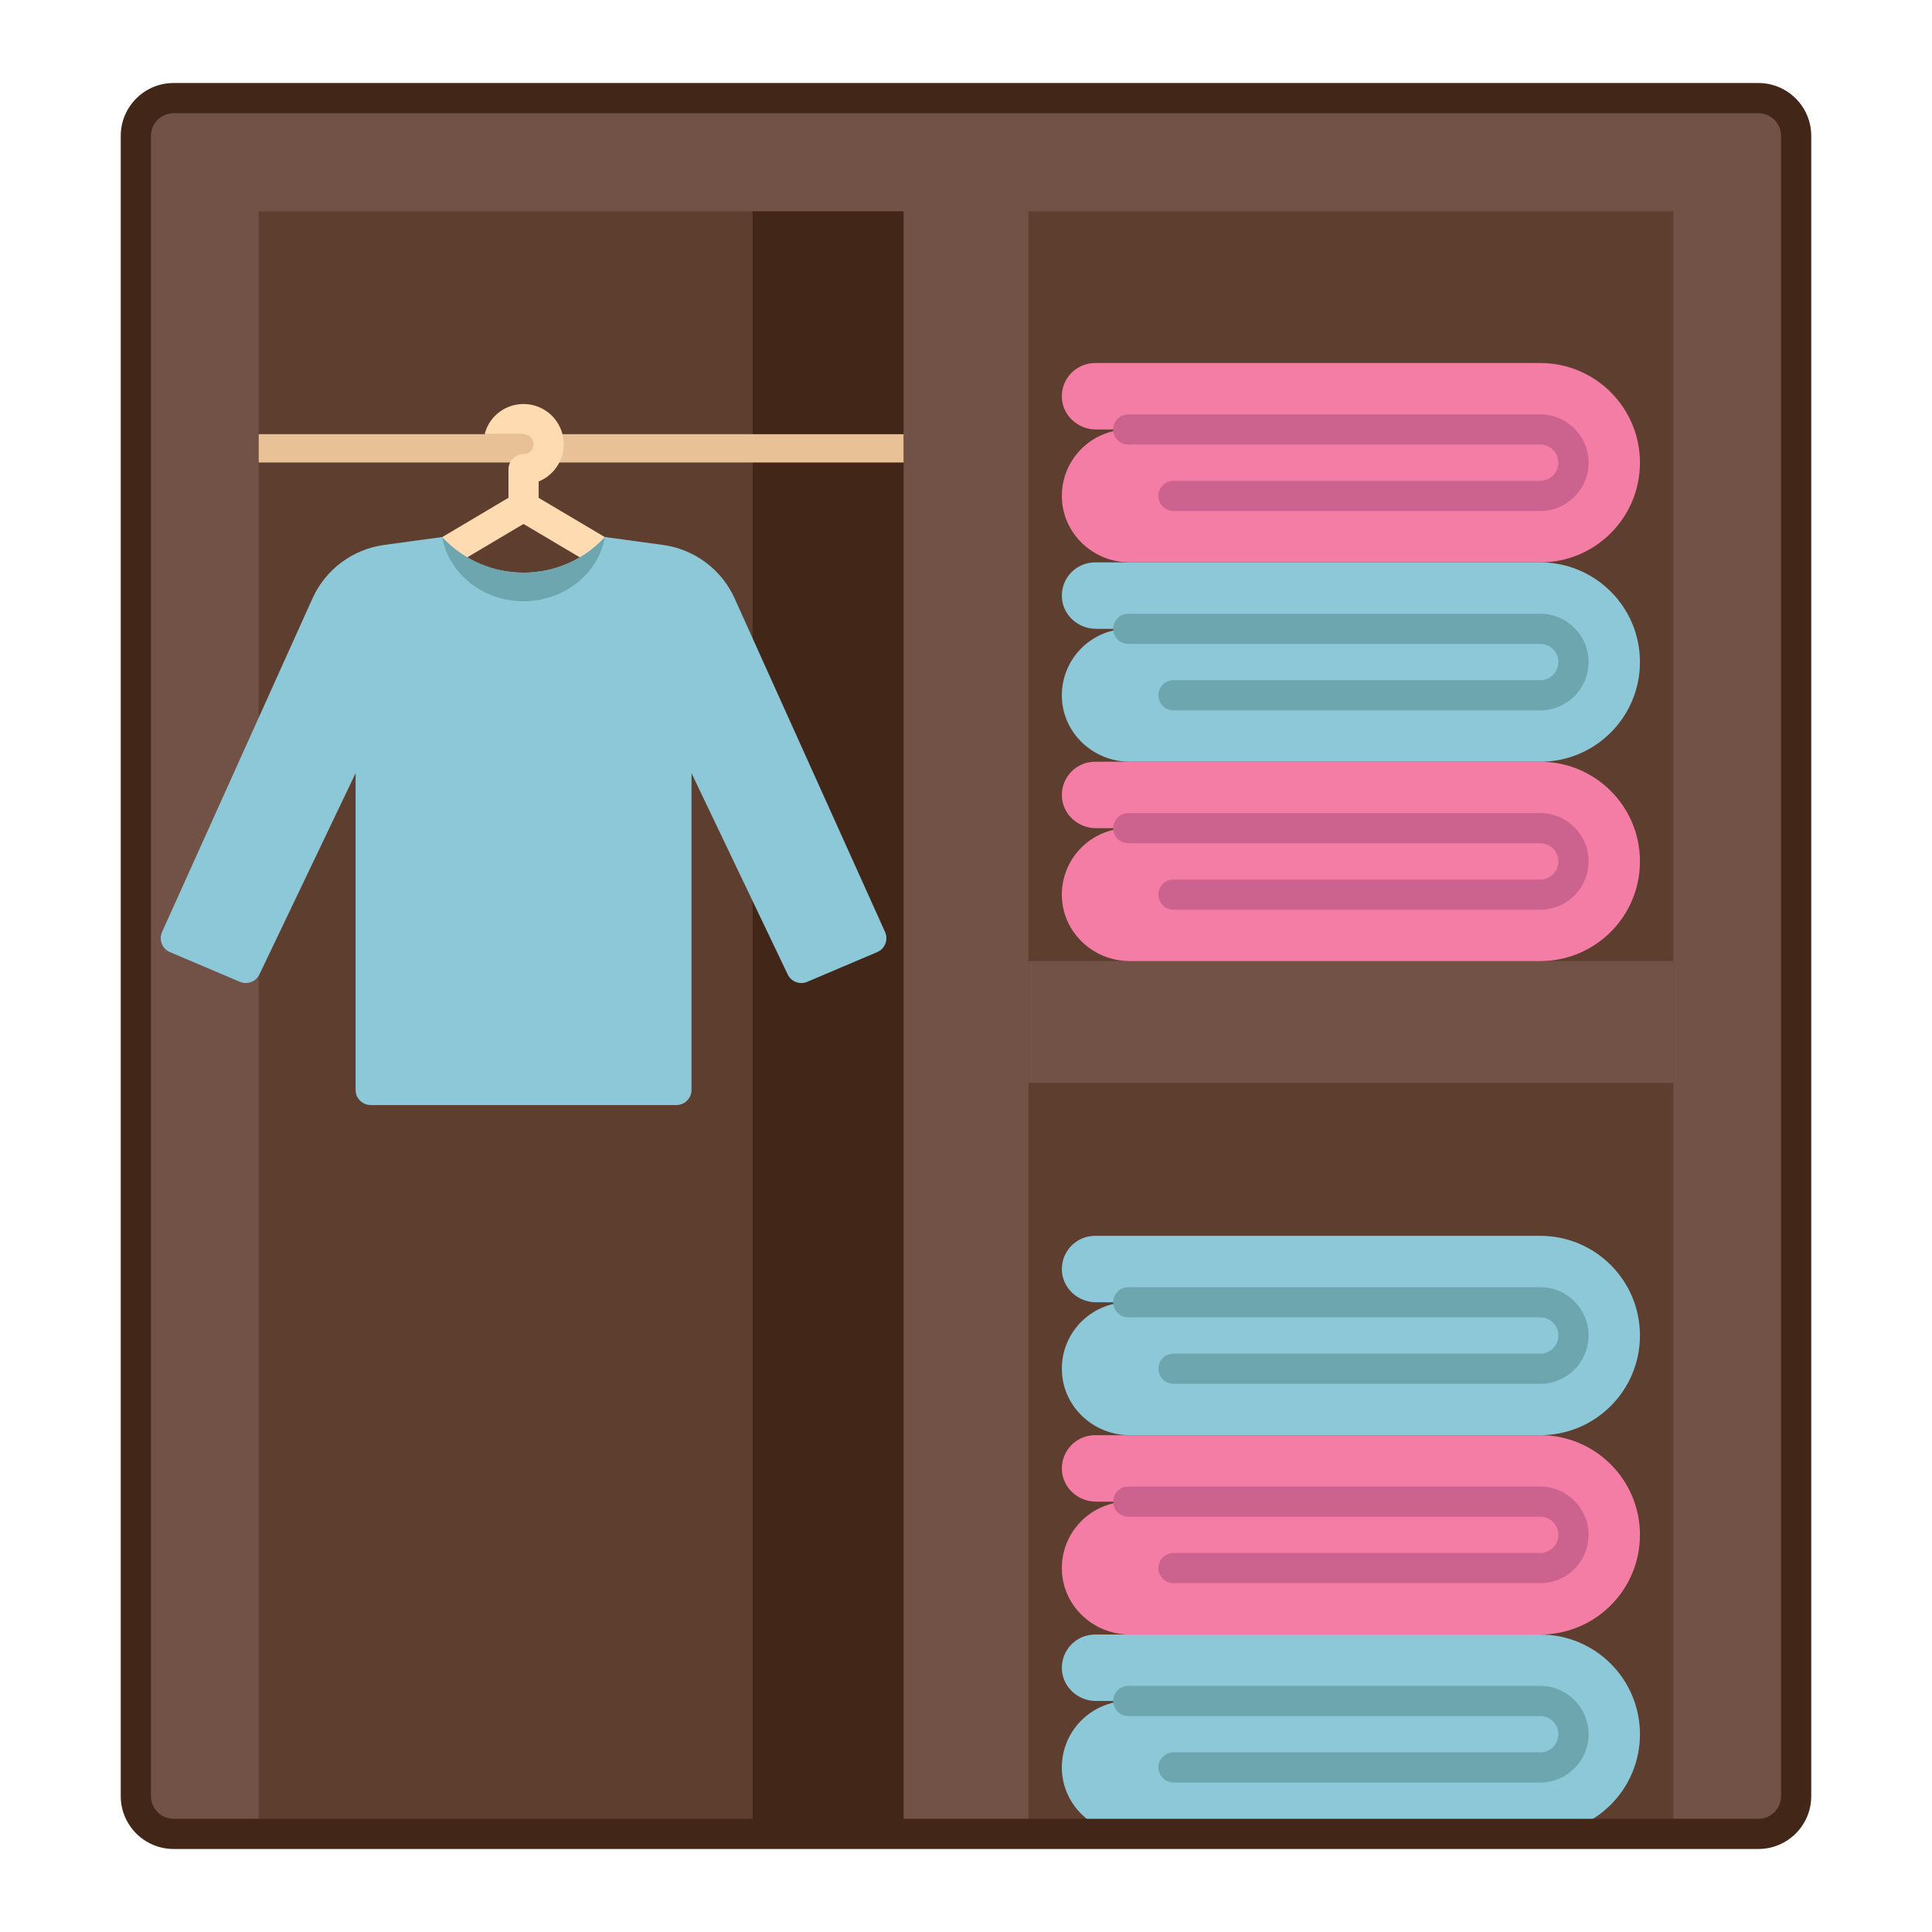
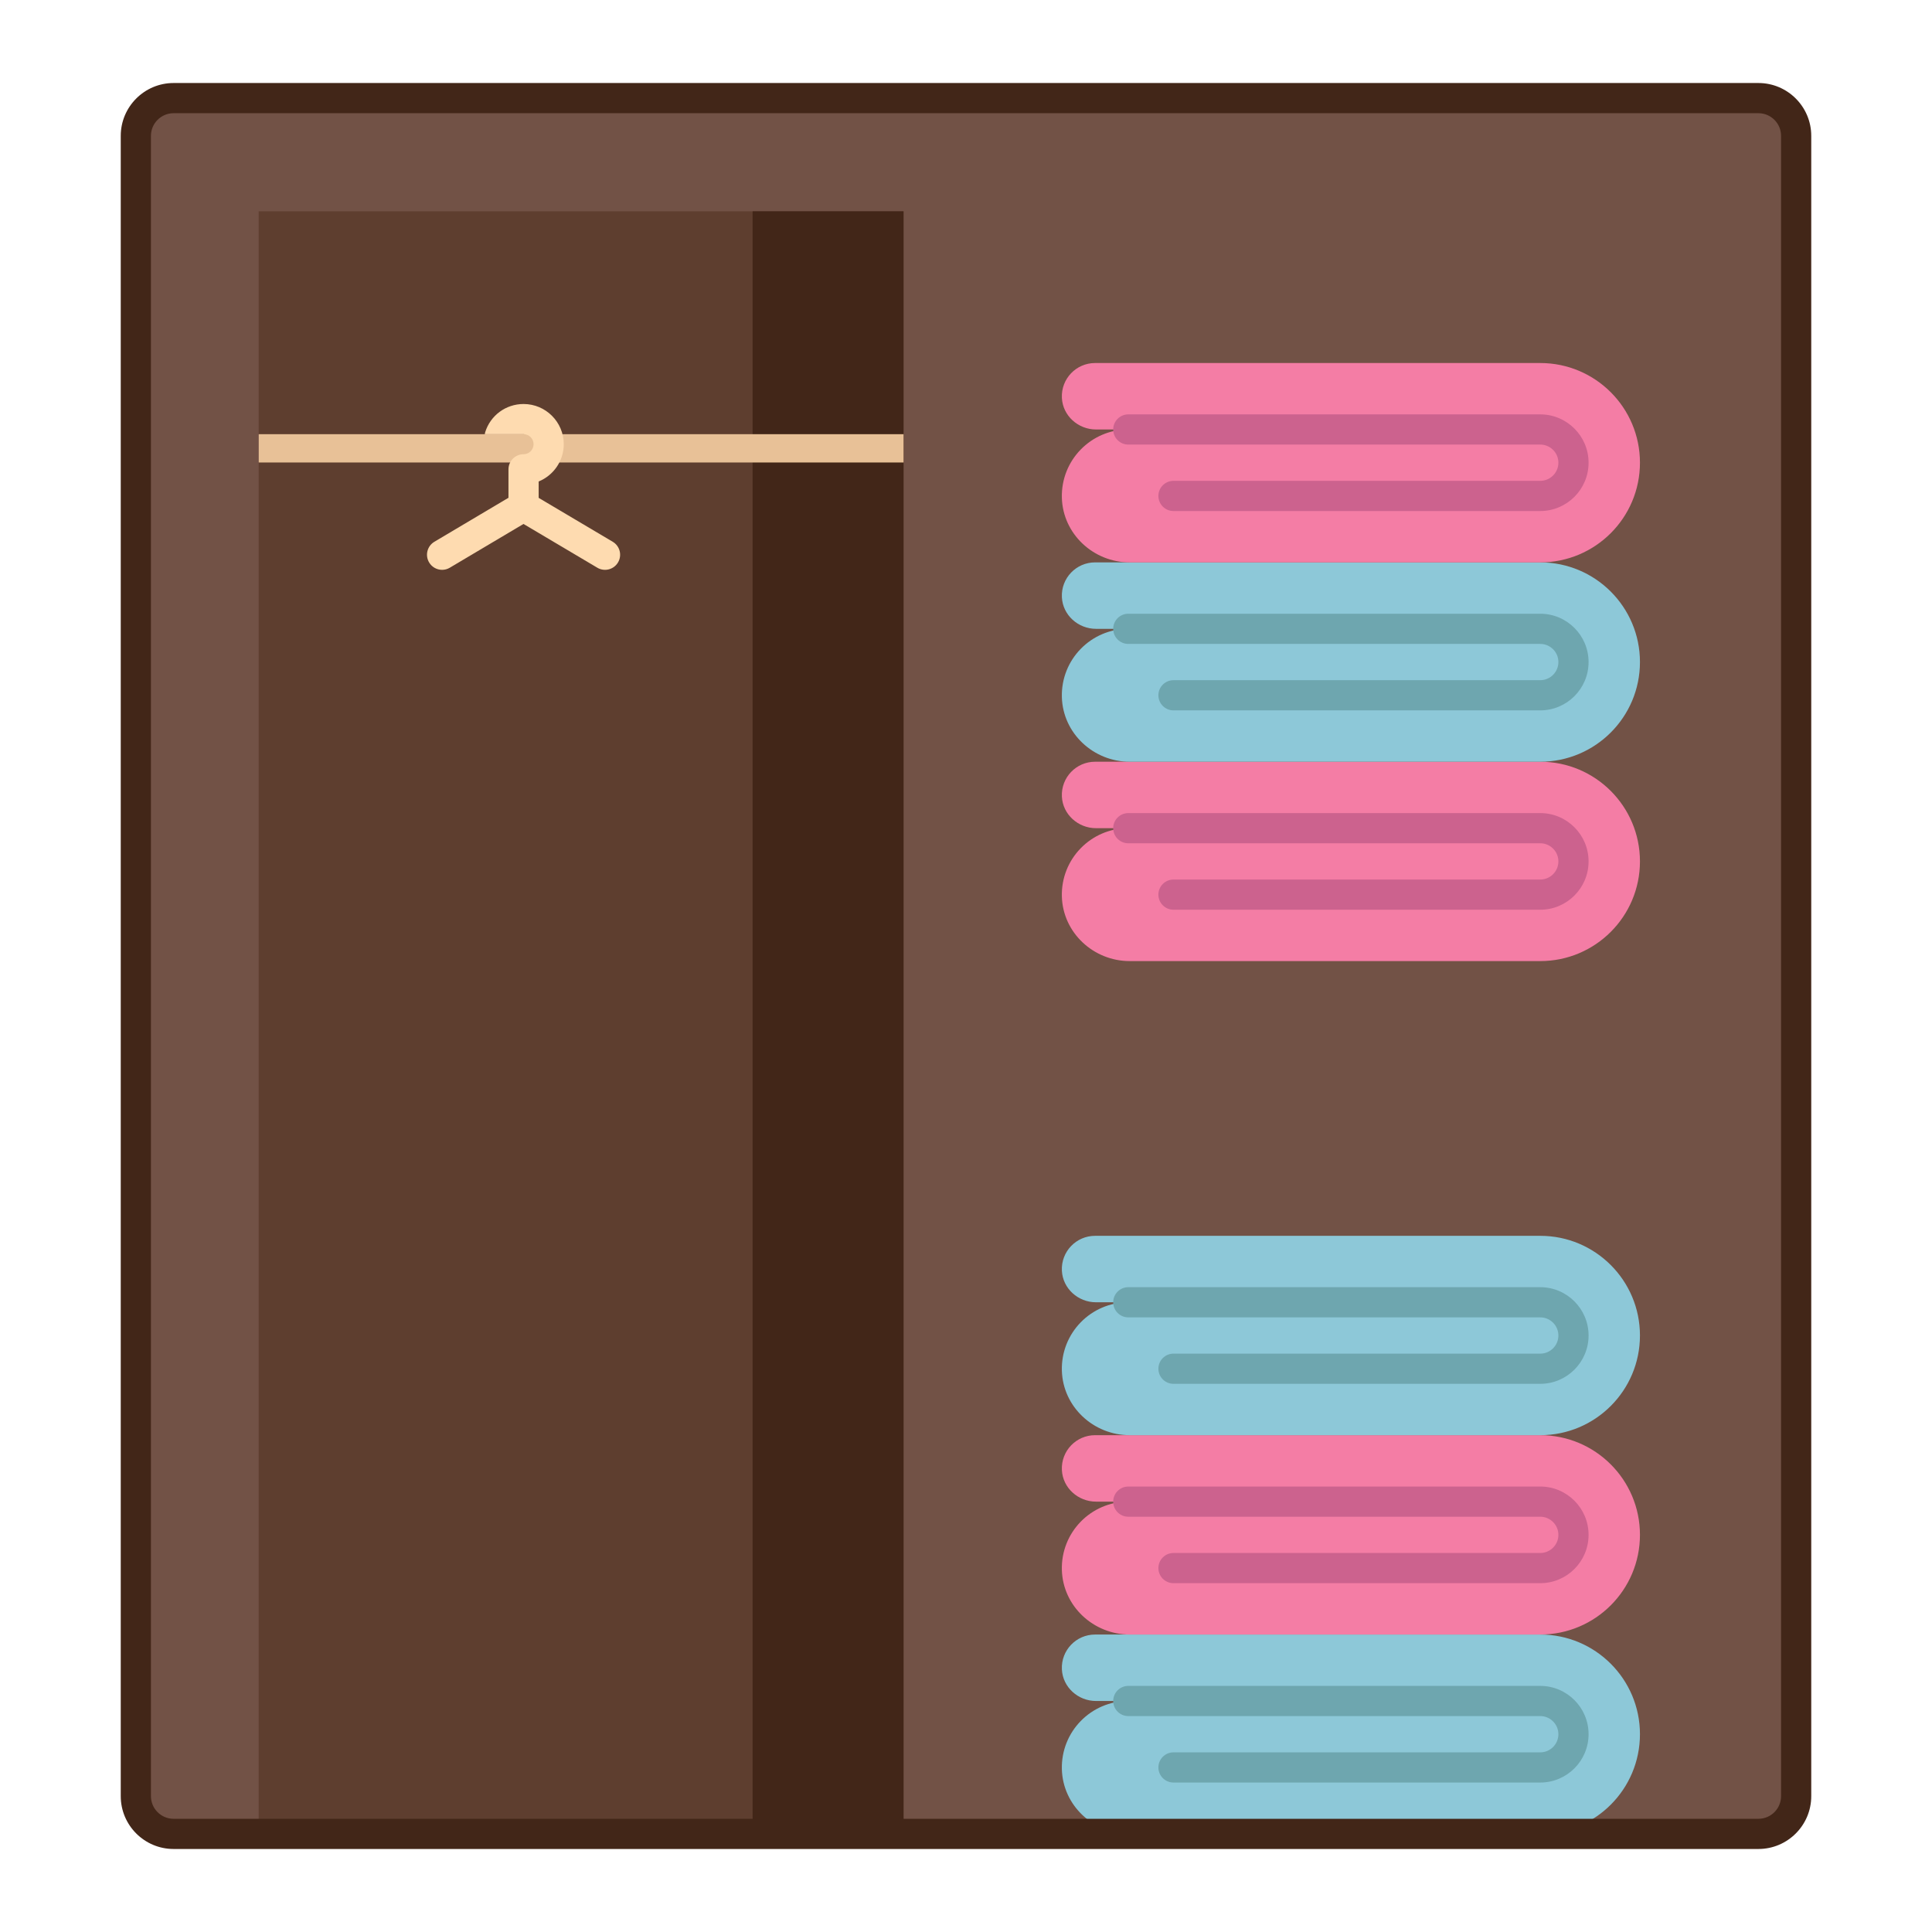
<svg xmlns="http://www.w3.org/2000/svg" id="Layer_1" enable-background="new 0 0 256 256" height="512" viewBox="0 0 256 256" width="512">
  <g>
    <g>
      <path d="m233 243h-210c-2.761 0-5-2.239-5-5v-220c0-2.761 2.239-5 5-5h210c2.761 0 5 2.239 5 5v220c0 2.761-2.239 5-5 5z" fill="#725246" />
    </g>
    <g>
      <g>
        <path d="m34.276 28h85.448v215h-85.448z" fill="#5e3e2f" />
      </g>
      <g>
        <path d="m99.724 28h20v215h-20z" fill="#422618" />
      </g>
      <g>
        <path d="m34.28 57.532h85.448v3.75h-85.448z" fill="#e8c197" />
      </g>
      <g>
-         <path d="m136.276 28h85.448v215h-85.448z" fill="#5e3e2f" />
-       </g>
+         </g>
      <g>
        <path d="m136.276 127.349h85.448v16.151h-85.448z" fill="#725246" />
      </g>
    </g>
    <g>
      <g>
        <g>
          <g>
            <path d="m204.093 243h-54.405c-4.798 0-8.854-3.762-8.985-8.558-.136-4.976 3.857-9.052 8.802-9.052h-4.278c-2.371 0-4.41-1.822-4.522-4.19-.119-2.528 1.896-4.615 4.398-4.615h58.991c7.294 0 13.208 5.913 13.208 13.208-.001 7.294-5.915 13.207-13.209 13.207z" fill="#8dc8d8" />
          </g>
          <g>
            <path d="m204.093 236.195h-48.6c-1.104 0-2-.896-2-2s.896-2 2-2h48.6c1.324 0 2.402-1.078 2.402-2.402s-1.078-2.403-2.402-2.403h-54.588c-1.104 0-2-.896-2-2s.896-2 2-2h54.588c3.53 0 6.402 2.872 6.402 6.402 0 3.531-2.872 6.403-6.402 6.403z" fill="#6ea6af" />
          </g>
        </g>
        <g>
          <g>
            <path d="m204.093 216.584h-54.405c-4.798 0-8.854-3.762-8.985-8.558-.136-4.976 3.857-9.052 8.802-9.052h-4.278c-2.371 0-4.41-1.822-4.522-4.19-.119-2.528 1.896-4.615 4.398-4.615h58.991c7.294 0 13.208 5.913 13.208 13.208-.001 7.294-5.915 13.207-13.209 13.207z" fill="#f47da5" />
          </g>
          <g>
            <path d="m204.093 209.779h-48.6c-1.104 0-2-.896-2-2s.896-2 2-2h48.6c1.324 0 2.402-1.078 2.402-2.402s-1.078-2.403-2.402-2.403h-54.588c-1.104 0-2-.896-2-2s.896-2 2-2h54.588c3.53 0 6.402 2.872 6.402 6.402 0 3.531-2.872 6.403-6.402 6.403z" fill="#cc628e" />
          </g>
        </g>
      </g>
      <g>
        <g>
          <path d="m204.093 190.169h-54.405c-4.798 0-8.854-3.762-8.985-8.558-.136-4.976 3.857-9.052 8.802-9.052h-4.278c-2.371 0-4.41-1.822-4.522-4.19-.119-2.528 1.896-4.615 4.398-4.615h58.991c7.294 0 13.208 5.913 13.208 13.208-.001 7.294-5.915 13.207-13.209 13.207z" fill="#8dc8d8" />
        </g>
        <g>
          <path d="m204.093 183.364h-48.6c-1.104 0-2-.896-2-2s.896-2 2-2h48.6c1.324 0 2.402-1.078 2.402-2.402s-1.078-2.403-2.402-2.403h-54.588c-1.104 0-2-.896-2-2s.896-2 2-2h54.588c3.53 0 6.402 2.872 6.402 6.402 0 3.531-2.872 6.403-6.402 6.403z" fill="#6ea6af" />
        </g>
      </g>
    </g>
    <g>
      <g>
        <g>
          <path d="m204.093 127.349h-54.405c-4.798 0-8.854-3.762-8.985-8.558-.136-4.976 3.857-9.052 8.802-9.052h-4.278c-2.371 0-4.41-1.822-4.522-4.19-.119-2.528 1.896-4.615 4.398-4.615h58.991c7.294 0 13.208 5.913 13.208 13.208-.001 7.294-5.915 13.207-13.209 13.207z" fill="#f47da5" />
        </g>
        <g>
          <path d="m204.093 120.544h-48.6c-1.104 0-2-.896-2-2s.896-2 2-2h48.6c1.324 0 2.402-1.078 2.402-2.403s-1.078-2.402-2.402-2.402h-54.588c-1.104 0-2-.896-2-2s.896-2 2-2h54.588c3.53 0 6.402 2.872 6.402 6.402 0 3.531-2.872 6.403-6.402 6.403z" fill="#cc628e" />
        </g>
      </g>
      <g>
        <g>
          <g>
            <path d="m204.093 100.933h-54.405c-4.798 0-8.854-3.762-8.985-8.558-.136-4.976 3.857-9.052 8.802-9.052h-4.278c-2.371 0-4.41-1.822-4.522-4.19-.119-2.528 1.896-4.615 4.398-4.615h58.991c7.294 0 13.208 5.913 13.208 13.208-.001 7.294-5.915 13.207-13.209 13.207z" fill="#8dc8d8" />
          </g>
          <g>
            <path d="m204.093 94.128h-48.6c-1.104 0-2-.896-2-2s.896-2 2-2h48.6c1.324 0 2.402-1.078 2.402-2.403s-1.078-2.402-2.402-2.402h-54.588c-1.104 0-2-.896-2-2s.896-2 2-2h54.588c3.53 0 6.402 2.872 6.402 6.402 0 3.531-2.872 6.403-6.402 6.403z" fill="#6ea6af" />
          </g>
        </g>
        <g>
          <g>
            <path d="m204.093 74.518h-54.405c-4.798 0-8.854-3.762-8.985-8.558-.136-4.976 3.857-9.052 8.802-9.052h-4.278c-2.371 0-4.41-1.822-4.522-4.19-.119-2.528 1.896-4.615 4.398-4.615h58.991c7.294 0 13.208 5.913 13.208 13.208-.001 7.294-5.915 13.207-13.209 13.207z" fill="#f47da5" />
          </g>
          <g>
            <path d="m204.093 67.713h-48.6c-1.104 0-2-.896-2-2s.896-2 2-2h48.6c1.324 0 2.402-1.078 2.402-2.403s-1.078-2.402-2.402-2.402h-54.588c-1.104 0-2-.896-2-2s.896-2 2-2h54.588c3.53 0 6.402 2.872 6.402 6.402 0 3.531-2.872 6.403-6.402 6.403z" fill="#cc628e" />
          </g>
        </g>
      </g>
    </g>
    <g>
      <g>
        <g>
          <path d="m58.582 75.506c-.683 0-1.348-.35-1.722-.979-.563-.95-.251-2.177.698-2.741l10.786-6.404c.63-.373 1.411-.374 2.041 0l10.804 6.404c.95.563 1.264 1.79.701 2.74-.564.949-1.791 1.265-2.74.7l-9.783-5.799-9.766 5.798c-.32.191-.672.281-1.019.281z" fill="#fedbb0" />
        </g>
        <g>
          <g>
-             <path d="m87.847 72.207-7.677-1.047c-5.821 6.293-15.769 6.293-21.59 0l-7.678 1.047c-4.178.57-7.769 3.251-9.502 7.095l-19.926 44.192c-.461 1.023.009 2.224 1.041 2.663l9.273 3.939c.985.418 2.125-.013 2.587-.978l12.745-26.669v41.974c0 1.105.895 2 2 2h40.51c1.105 0 2-.895 2-2v-41.973l12.745 26.669c.462.966 1.601 1.397 2.587.978l9.273-3.939c1.032-.439 1.502-1.64 1.041-2.663l-19.927-44.193c-1.733-3.844-5.323-6.525-9.502-7.095z" fill="#8dc8d8" />
-           </g>
+             </g>
        </g>
        <g>
-           <path d="m80.153 71.177c-5.818 6.27-15.739 6.27-21.557 0 .867 4.819 5.356 8.495 10.778 8.495 5.423-.001 9.912-3.676 10.779-8.495z" fill="#6ea6af" />
-         </g>
+           </g>
      </g>
      <g>
        <path d="m69.375 53.533c-2.347 0-4.392 1.504-5.088 3.744-.026.085-.037.171-.052.256h5.14c.731 0 1.326.595 1.326 1.327 0 .731-.595 1.327-1.326 1.327-1.104 0-2 .896-2 2v4.542c0 1.104.896 2 2 2s2-.896 2-2v-2.931c1.948-.792 3.326-2.707 3.326-4.937 0-2.939-2.389-5.328-5.326-5.328z" fill="#fedbb0" />
      </g>
    </g>
    <g>
      <path d="m233 245h-210c-3.859 0-7-3.14-7-7v-220c0-3.86 3.141-7 7-7h210c3.859 0 7 3.14 7 7v220c0 3.86-3.141 7-7 7zm-210-230c-1.654 0-3 1.346-3 3v220c0 1.654 1.346 3 3 3h210c1.654 0 3-1.346 3-3v-220c0-1.654-1.346-3-3-3z" fill="#422618" />
    </g>
  </g>
</svg>